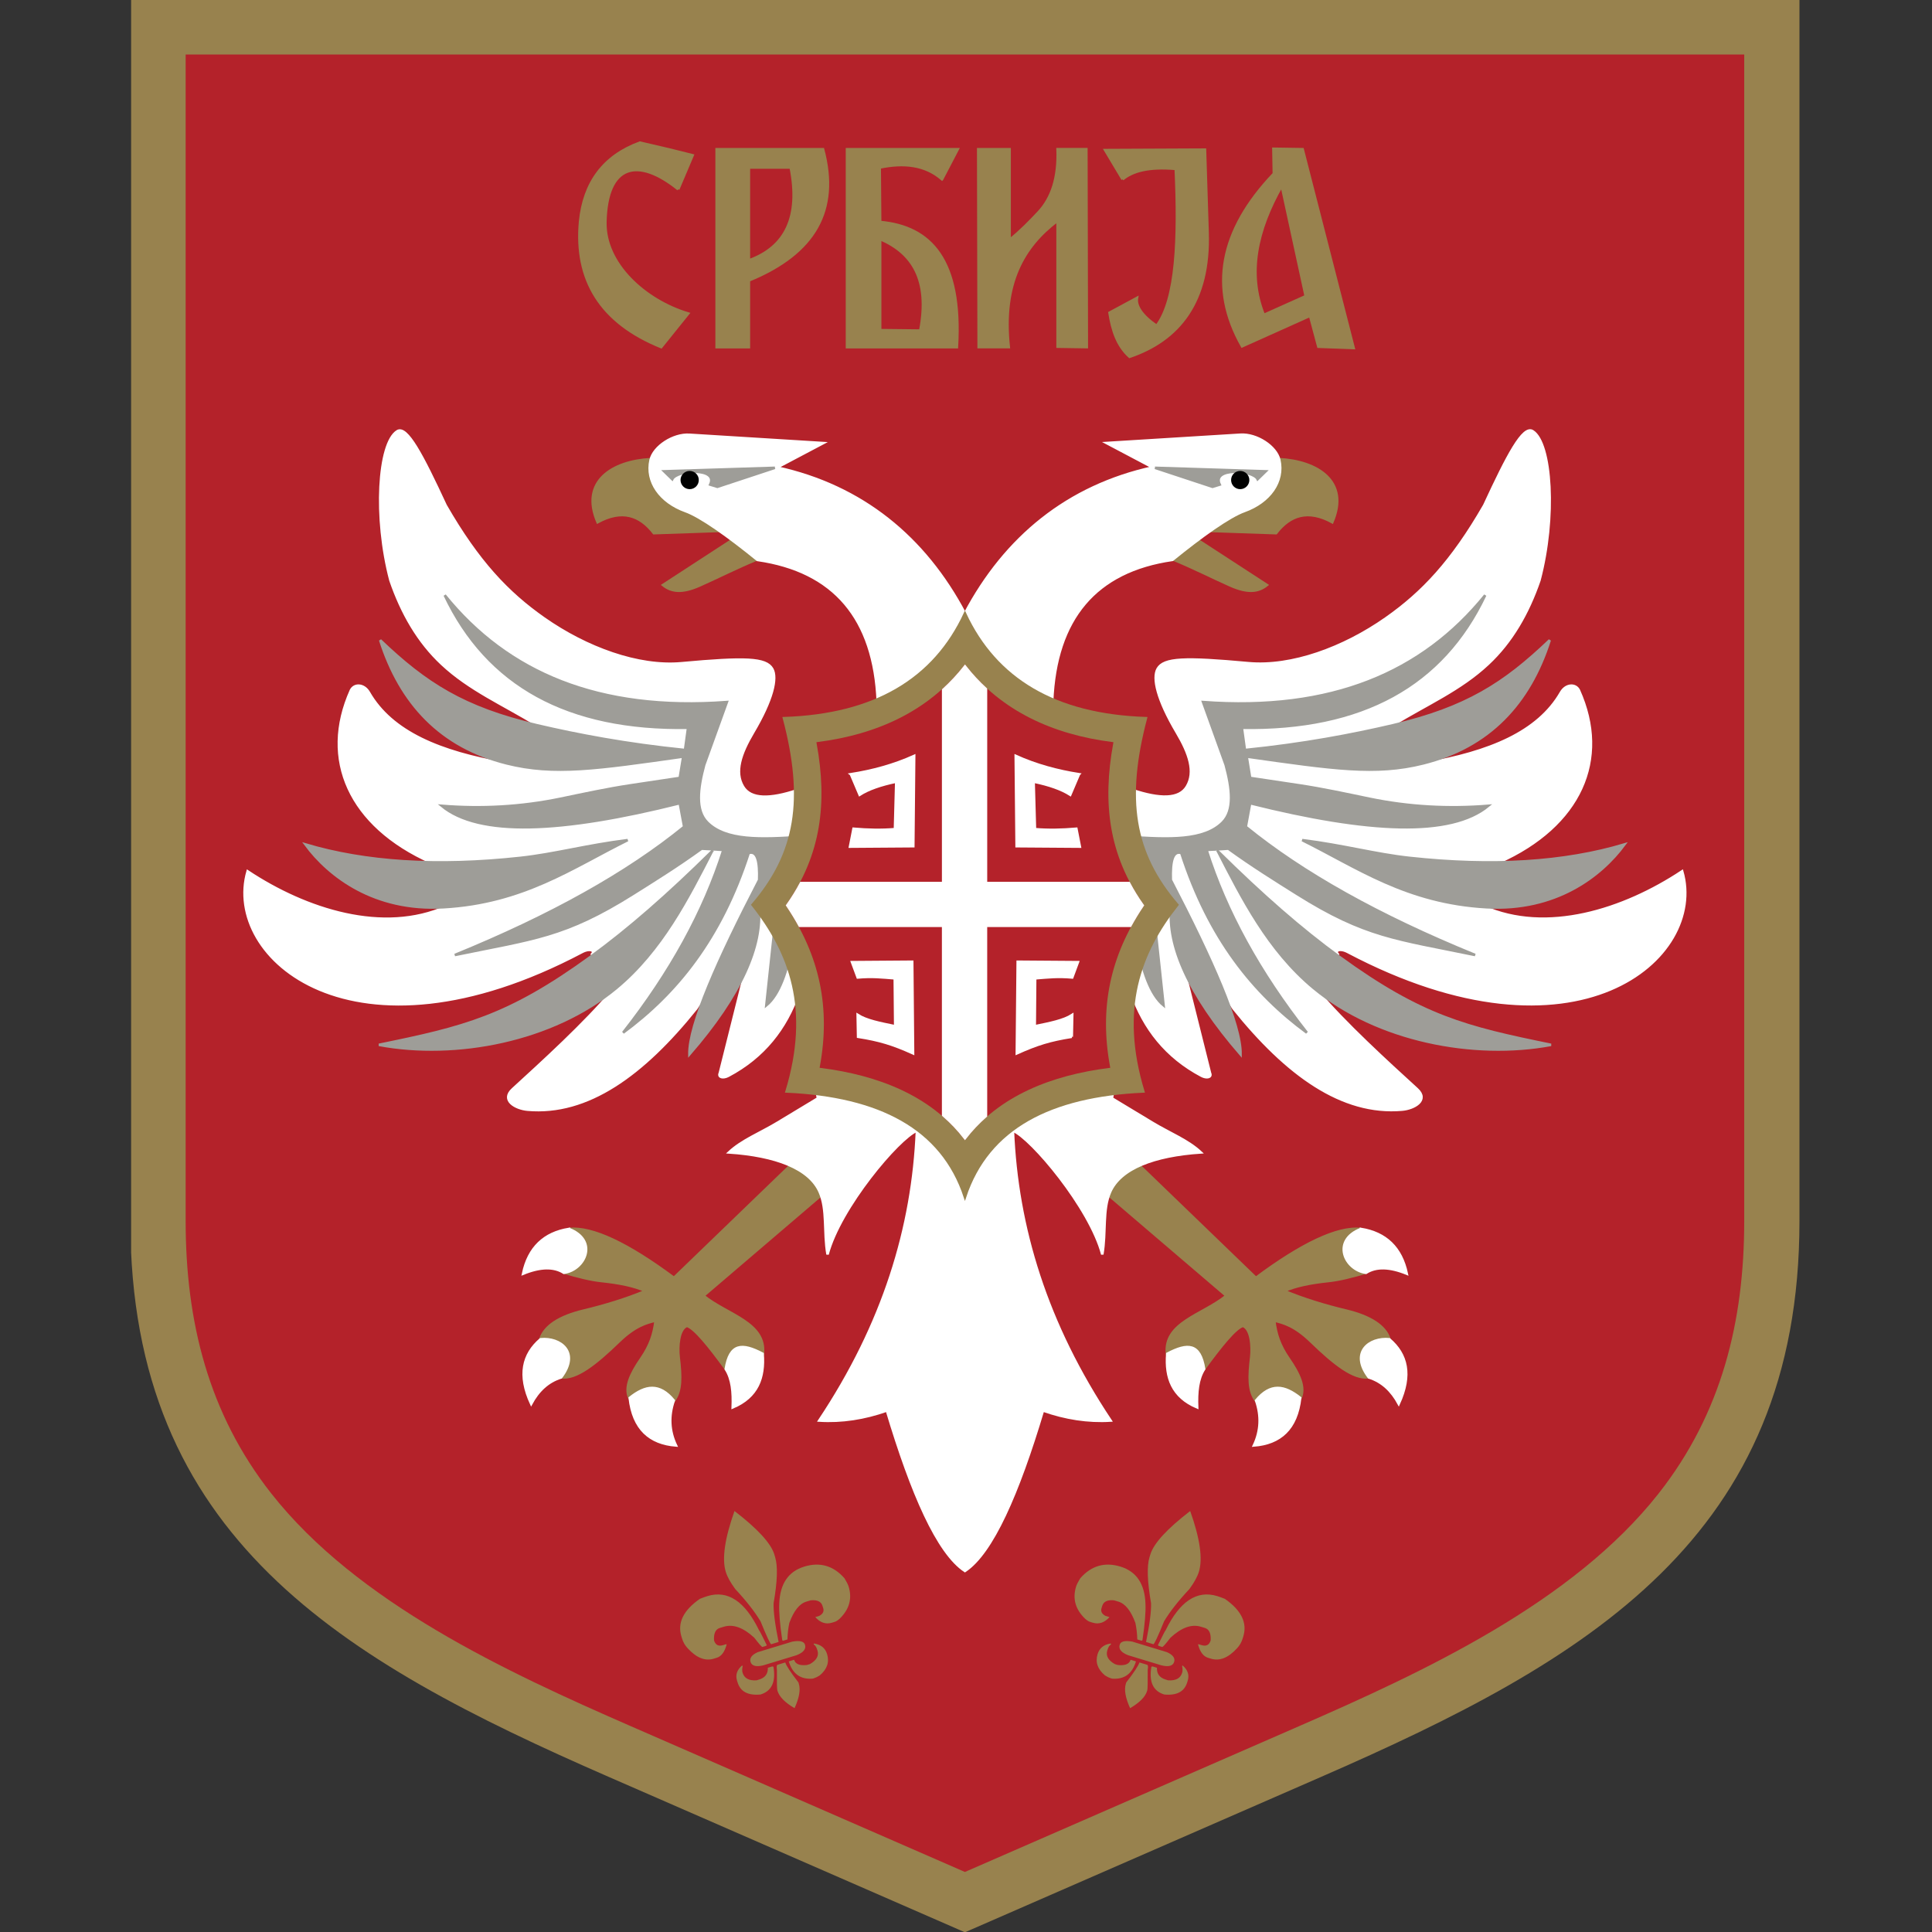
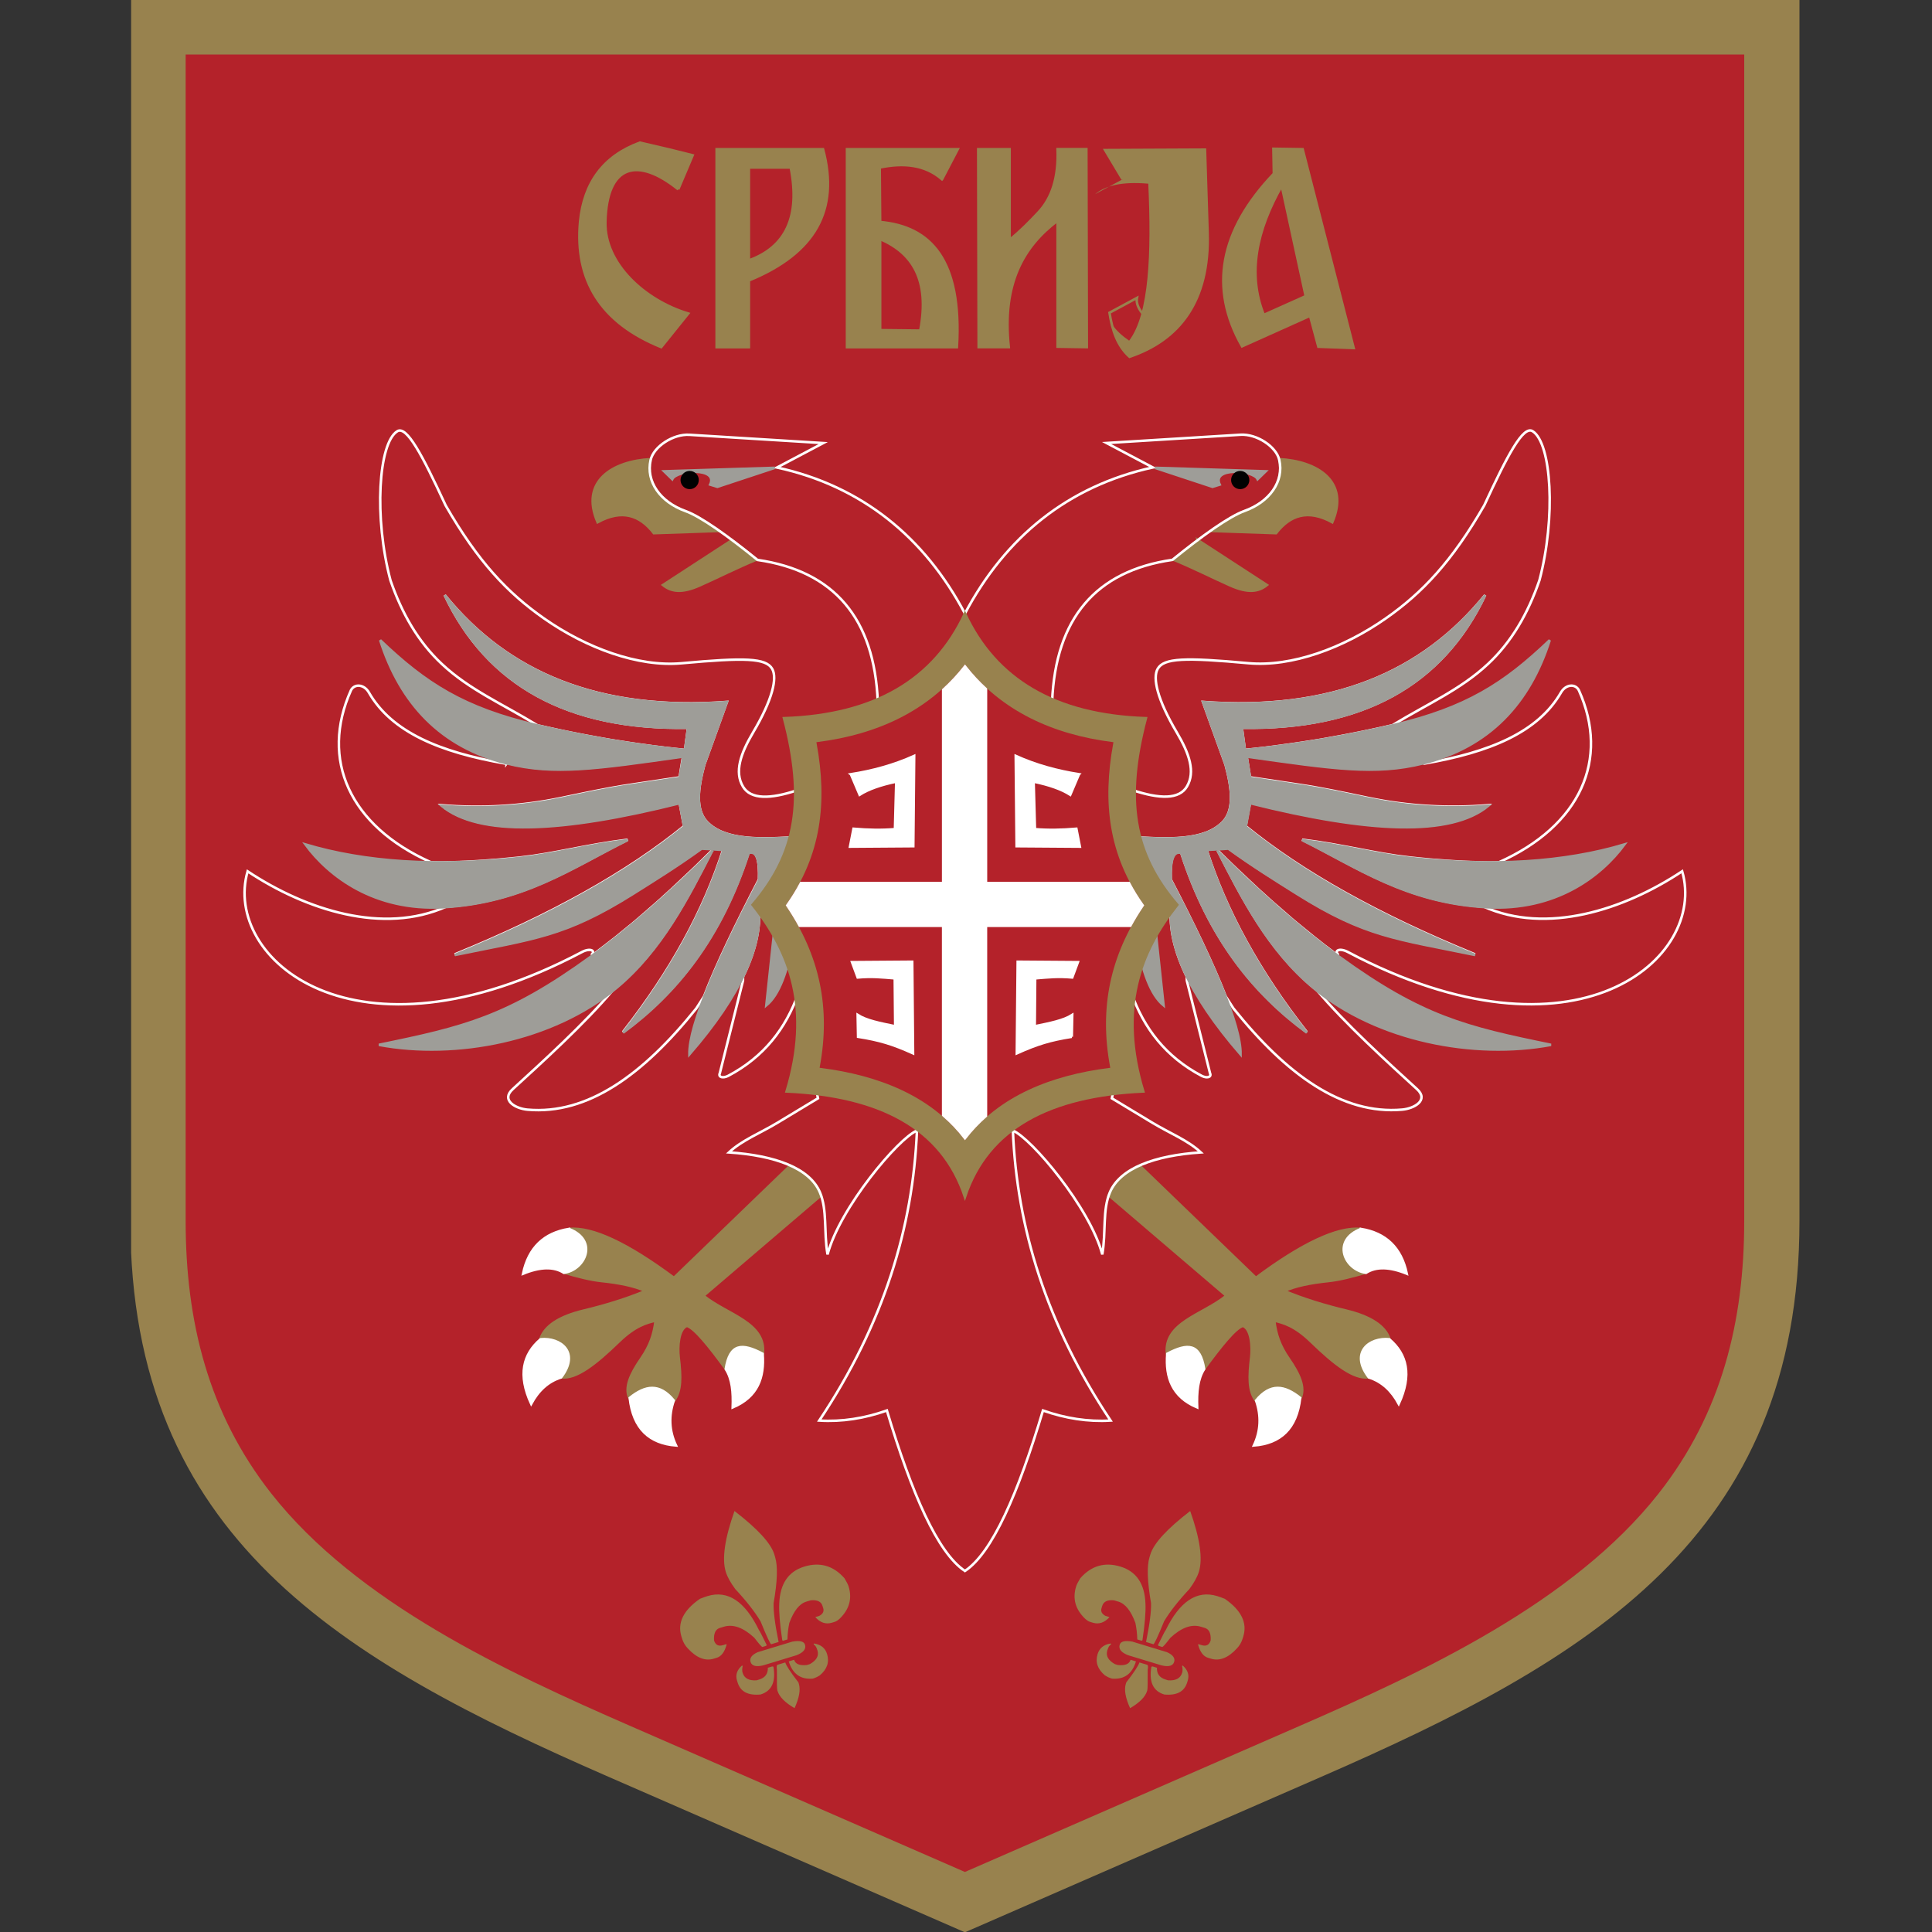
<svg xmlns="http://www.w3.org/2000/svg" id="a" width="200" height="200" viewBox="0 0 200 200">
  <rect x="0" y="0" width="200" height="200" fill="#333333" stroke="none" />
  <defs>
    <clipPath id="b">
      <rect x="13.574" width="172.852" height="200" fill="none" stroke-width="0" />
    </clipPath>
  </defs>
  <path d="M13.628.054h172.52v126.345c0,32.653-21.738,45.335-49.426,57.418l-36.832,16.071-36.836-16.071c-27.688-12.079-49.426-24.765-49.426-57.418V.054h0Z" fill="#98824e" fill-rule="evenodd" stroke-width="0" />
  <g clip-path="url(#b)">
    <path d="M13.628.054h172.52v126.345c0,32.653-21.738,45.335-49.426,57.418l-36.832,16.071-36.836-16.071c-27.688-12.079-49.426-24.765-49.426-57.418V.054h0Z" fill="none" stroke="#98824e" stroke-width=".262" />
  </g>
  <path d="M19.349,5.771v120.624c0,10.37,2.341,19.863,8.827,28.116,8.881,11.293,24.283,18.437,37.168,24.058l34.545,15.073,34.545-15.073c12.89-5.622,28.291-12.765,37.173-24.058,6.486-8.249,8.823-17.742,8.823-28.116V5.771H19.349Z" fill="#b4222a" fill-rule="evenodd" stroke-width="0" />
  <path d="M19.349,5.771v120.624c0,10.37,2.341,19.863,8.827,28.116,8.881,11.293,24.283,18.437,37.168,24.058l34.545,15.073,34.545-15.073c12.89-5.622,28.291-12.765,37.173-24.058,6.486-8.249,8.823-17.742,8.823-28.116V5.771H19.349Z" fill="none" stroke="#b4222a" stroke-width=".262" />
  <path d="M132.41,47.534c3.946.2,7.335,2.279,5.509,6.528-2.528-1.385-4.378-.736-5.821,1.131l-6.778-.233c1.435-1.006,2.661-1.742,3.505-2.046,2.624-.944,4.112-3.056,3.613-5.281-.008-.037-.017-.071-.029-.1h0Z" fill="#98824e" fill-rule="evenodd" stroke-width="0" />
  <path d="M132.41,47.534c3.946.2,7.335,2.279,5.509,6.528-2.528-1.385-4.378-.736-5.821,1.131l-6.778-.233c1.435-1.006,2.661-1.742,3.505-2.046,2.624-.944,4.112-3.056,3.613-5.281-.008-.037-.017-.071-.029-.1h0Z" fill="none" stroke="#98824e" stroke-width=".262" />
  <path d="M124.006,55.913l7.148,4.649c-.852.686-1.929.873-3.792.046-1.933-.861-3.875-1.85-5.921-2.69.881-.715,1.742-1.393,2.565-2.004h0Z" fill="#98824e" fill-rule="evenodd" stroke-width="0" />
  <path d="M124.006,55.913l7.148,4.649c-.852.686-1.929.873-3.792.046-1.933-.861-3.875-1.85-5.921-2.69.881-.715,1.742-1.393,2.565-2.004h0Z" fill="none" stroke="#98824e" stroke-width=".262" />
  <path d="M67.37,47.534c-3.942.2-7.339,2.279-5.509,6.528,2.528-1.385,4.383-.736,5.825,1.131l6.778-.233c-1.435-1.006-2.661-1.742-3.505-2.046-2.62-.944-4.112-3.056-3.609-5.281.004-.037.012-.071.021-.1h0Z" fill="#98824e" fill-rule="evenodd" stroke-width="0" />
  <path d="M67.37,47.534c-3.942.2-7.339,2.279-5.509,6.528,2.528-1.385,4.383-.736,5.825,1.131l6.778-.233c-1.435-1.006-2.661-1.742-3.505-2.046-2.62-.944-4.112-3.056-3.609-5.281.004-.037.012-.071.021-.1h0Z" fill="none" stroke="#98824e" stroke-width=".262" />
  <path d="M75.773,55.913l-7.143,4.649c.852.686,1.929.873,3.792.046,1.933-.861,3.875-1.85,5.917-2.69-.877-.715-1.742-1.393-2.565-2.004h0Z" fill="#98824e" fill-rule="evenodd" stroke-width="0" />
  <path d="M75.773,55.913l-7.143,4.649c.852.686,1.929.873,3.792.046,1.933-.861,3.875-1.85,5.917-2.69-.877-.715-1.742-1.393-2.565-2.004h0Z" fill="none" stroke="#98824e" stroke-width=".262" />
  <path d="M84.996,123.738l-12.166,10.399c2.462,1.996,6.52,2.773,6.137,6.05l-.017.008-.004-.054c-2.125-1.114-3.385-1.089-3.813,1.58-1.738-2.391-3.243-4.245-4.021-4.47-.873.316-.985,2.175-.857,3.252.237,2.004.287,3.505-.495,4.516l-.025-.004.012-.033c-1.493-1.809-2.927-1.568-4.557-.27l.004.037h-.037c-.516-1.106.1-2.486,1.218-4.108.94-1.364,1.322-2.528,1.489-3.929-.919.216-2.108.52-3.792,2.15-2.462,2.387-4.424,3.896-5.958,3.717l-.012-.021c1.946-2.59-.1-4.112-2.137-3.921l-.021-.033c.445-1.343,1.971-2.328,4.466-2.927,2.125-.507,4.407-1.193,6.416-2.037-1.177-.524-2.694-.832-4.586-1.031-1.156-.125-2.441-.457-3.83-.861,2.191-.333,3.534-3.343.499-4.528,2.424-.22,6.062,1.501,10.857,5.06l12.046-11.626c1.493.674,2.557,1.588,3.064,2.769.046.108.083.212.121.316h0Z" fill="#98824e" fill-rule="evenodd" stroke-width="0" />
  <path d="M84.996,123.738l-12.166,10.399c2.462,1.996,6.52,2.773,6.137,6.05l-.017.008-.004-.054c-2.125-1.114-3.385-1.089-3.813,1.58-1.738-2.391-3.243-4.245-4.021-4.47-.873.316-.985,2.175-.857,3.252.237,2.004.287,3.505-.495,4.516l-.025-.004.012-.033c-1.493-1.809-2.927-1.568-4.557-.27l.004.037h-.037c-.516-1.106.1-2.486,1.218-4.108.94-1.364,1.322-2.528,1.489-3.929-.919.216-2.108.52-3.792,2.15-2.462,2.387-4.424,3.896-5.958,3.717l-.012-.021c1.946-2.59-.1-4.112-2.137-3.921l-.021-.033c.445-1.343,1.971-2.328,4.466-2.927,2.125-.507,4.407-1.193,6.416-2.037-1.177-.524-2.694-.832-4.586-1.031-1.156-.125-2.441-.457-3.83-.861,2.191-.333,3.534-3.343.499-4.528,2.424-.22,6.062,1.501,10.857,5.06l12.046-11.626c1.493.674,2.557,1.588,3.064,2.769.046.108.083.212.121.316h0Z" fill="none" stroke="#98824e" stroke-width=".262" />
  <path d="M114.784,123.738l12.166,10.399c-2.462,1.996-6.52,2.773-6.141,6.05l.021.008.004-.054c2.129-1.114,3.389-1.089,3.813,1.58,1.742-2.391,3.243-4.245,4.017-4.47.873.316.985,2.175.861,3.252-.237,2.004-.287,3.505.495,4.516l.021-.004-.012-.033c1.497-1.809,2.927-1.568,4.561-.27l-.004.037h.037c.511-1.106-.1-2.486-1.222-4.108-.94-1.364-1.322-2.528-1.489-3.929.919.216,2.112.52,3.792,2.15,2.462,2.387,4.42,3.896,5.954,3.717l.012-.021c-1.946-2.59.1-4.112,2.137-3.921l.021-.033c-.445-1.343-1.971-2.328-4.466-2.927-2.125-.507-4.407-1.193-6.416-2.037,1.177-.524,2.694-.832,4.59-1.031,1.156-.125,2.441-.457,3.83-.861-2.191-.333-3.534-3.343-.499-4.528-2.428-.22-6.067,1.501-10.857,5.06l-12.05-11.626c-1.493.674-2.557,1.588-3.069,2.769-.029.108-.071.212-.108.316h0Z" fill="#98824e" fill-rule="evenodd" stroke-width="0" />
  <path d="M114.784,123.738l12.166,10.399c-2.462,1.996-6.52,2.773-6.141,6.05l.021.008.004-.054c2.129-1.114,3.389-1.089,3.813,1.58,1.742-2.391,3.243-4.245,4.017-4.47.873.316.985,2.175.861,3.252-.237,2.004-.287,3.505.495,4.516l.021-.004-.012-.033c1.497-1.809,2.927-1.568,4.561-.27l-.004.037h.037c.511-1.106-.1-2.486-1.222-4.108-.94-1.364-1.322-2.528-1.489-3.929.919.216,2.112.52,3.792,2.15,2.462,2.387,4.42,3.896,5.954,3.717l.012-.021c-1.946-2.59.1-4.112,2.137-3.921l.021-.033c-.445-1.343-1.971-2.328-4.466-2.927-2.125-.507-4.407-1.193-6.416-2.037,1.177-.524,2.694-.832,4.59-1.031,1.156-.125,2.441-.457,3.83-.861-2.191-.333-3.534-3.343-.499-4.528-2.428-.22-6.067,1.501-10.857,5.06l-12.05-11.626c-1.493.674-2.557,1.588-3.069,2.769-.029.108-.071.212-.108.316h0Z" fill="none" stroke="#98824e" stroke-width=".262" />
-   <path d="M99.89,63.518c-4.179-7.896-10.657-13.198-19.455-15.123l4.786-2.528-13.854-.857c-1.667-.104-3.701,1.214-4.017,2.615-.503,2.225.99,4.341,3.609,5.281,1.559.557,4.403,2.578,7.451,5.056,7.942,1.148,12.1,6.058,12.457,14.669l-8.308,9.164c-2.84.952-4.844.973-5.642-.362-.911-1.522-.249-3.422,1.035-5.597,2.029-3.426,2.524-5.642,1.988-6.59-.644-1.131-2.827-1.185-9.389-.586-4.486.407-9.854-1.572-14.233-4.64-3.784-2.653-6.836-5.875-10.187-11.701-2.407-5.185-4.025-8.295-5.01-7.672-1.954,1.235-2.42,8.94-.699,15.435,1.177,3.422,2.881,6.378,5.318,8.653,2.873,2.69,6.341,4.17,9.871,6.333l.021.017.146.033.2.046.2.046.407.091.204.046.204.046.416.091.208.046.046.008.162.037.212.046.046.008.166.037.216.042.046.012.17.033.216.046.042.008.175.037.22.042.22.046.225.042.225.046.449.087.229.042.037.008.191.037.229.042.233.042.233.042.237.042.233.042.237.046.478.083.241.042.241.042.245.037.245.042.245.037.748.116.507.079.254.037.258.037.254.037.021.004.241.033.258.037.262.033.262.037.017.004.249.033.012.004.254.033.266.033.266.033.27.033h.012l.262.033.008.004.266.029.274.033h.008l.27.029.008.004.27.029h.004l.274.029.283.029.283.029.287.029.316-2.304c-12.486.208-20.769-4.42-25.189-13.721,6.511,8.046,15.95,12.042,29.206,11.06l-2.349,6.503c-.657,2.432-.936,4.699.316,5.958,1.913,1.921,5.555,1.784,9.751,1.489l-.008.249.141-.021-.27,3.609-4.287,3.476c.195,2.083-.308,4.466-1.622,7.168l-.004.416-2.395,9.568c-.204.457.353.557.869.283,3.696-1.954,5.967-4.906,7.256-8.545l2.029,10.877-4.183,2.524c-1.796,1.085-3.684,1.813-5.027,3.073,4.811.324,8.337,1.638,9.405,4.121.79,1.834.395,4.083.798,6.441,1.277-4.84,7.339-12.025,9.256-12.819-.407,10.004-3.443,20.008-10.112,30.017,2.333.146,4.665-.22,6.998-1.04,2.582,8.615,5.256,14.736,8.079,16.611,2.823-1.875,5.501-7.996,8.079-16.611,2.333.819,4.665,1.185,6.998,1.04-6.669-10.008-9.701-20.012-10.112-30.017,1.913.794,7.975,7.979,9.256,12.819.399-2.362.004-4.611.794-6.441,1.073-2.482,4.595-3.796,9.405-4.121-1.343-1.26-3.231-1.988-5.023-3.073l-4.183-2.524,2.029-10.877c1.289,3.638,3.559,6.59,7.256,8.545.516.274,1.077.175.869-.283l-2.395-9.568-.004-.416c-1.31-2.703-1.817-5.089-1.622-7.168l-4.287-3.476-.27-3.609.141.021-.008-.249c4.195.295,7.842.432,9.751-1.489,1.252-1.26.973-3.522.316-5.958l-2.345-6.503c13.252.981,22.69-3.01,29.206-11.06-4.42,9.301-12.703,13.929-25.189,13.721l.316,2.304.283-.029.283-.029.279-.029.274-.029h.004l.274-.029.008-.004.266-.029h.008l.274-.033.262-.029.012-.004.262-.033h.008l.27-.033.536-.071.249-.033.017-.004.249-.033.017-.004.266-.037.258-.033.262-.037.237-.033.021-.004.258-.037.511-.075.254-.037.503-.079.249-.037.495-.079.245-.042.245-.037.241-.042.241-.042.474-.083.237-.046.237-.042.233-.042.233-.042.233-.042.229-.042.191-.037.037-.008.229-.042.449-.087.225-.046.225-.042.22-.046.22-.042.175-.037.042-.008.22-.046.17-.033.042-.012.216-.042.166-.037.046-.008.212-.046.166-.037.046-.008.212-.046.416-.091.204-.046.204-.046.204-.046.2-.046.2-.046.2-.046.146-.033.025-.017c3.526-2.162,6.998-3.642,9.871-6.333,2.437-2.274,4.141-5.231,5.318-8.653,1.721-6.495,1.256-14.2-.699-15.435-.985-.624-2.607,2.486-5.01,7.672-3.351,5.825-6.407,9.052-10.187,11.701-4.378,3.069-9.746,5.048-14.233,4.64-6.561-.599-8.744-.545-9.389.586-.541.944-.046,3.164,1.983,6.59,1.289,2.175,1.946,4.079,1.04,5.597-.798,1.335-2.802,1.31-5.642.362l-8.308-9.164c.358-8.607,4.516-13.522,12.457-14.669,3.044-2.474,5.892-4.499,7.447-5.056,2.624-.944,4.112-3.056,3.613-5.281-.316-1.401-2.349-2.719-4.021-2.615l-13.859.857,4.786,2.528c-8.794,1.929-15.268,7.231-19.451,15.127h0ZM147.328,79.023l.137.021c6.74-1.168,11.755-3.231,14.129-7.36.503-.873,1.505-.919,1.85-.225,3.21,7.152.179,14.025-8.283,17.805l-.058.004h-.079l-.137.004-.137.004h-.042l-.266.004h-.516l-.216-.004h-.158l-.042-.004h-.166l-.112-.004h-.008l-.137-.004-.141-.004h0l-.133-.004h-.004l-.141-.004-.054-.004-.162-.004-.212-.004-.087-.004-.054-.004-.287-.008-.037-.004h-.029l-.299-.012-.054-.004h-.012l-.037-.004-.249-.012-.079-.004-.062-.004-.146-.008-.146-.008h-.029l-.054-.004-.312-.017h-.017l-.021-.004-.291-.017-.075-.004h-.008l-.328-.021-.029-.004-.021-.004-.042-.004-.328-.025h-.021l-.025-.004c-.245-.017-.495-.037-.744-.054h-.017l-.017-.004c-.237-.021-.474-.037-.715-.062l-.062-.008-.087-.008-.304-.029h-.008l-.295-.029-.104-.012-.046-.004-.154-.017-.154-.017-.054-.004-.1-.012-.304-.033c-3.497-.383-6.832-1.31-11.098-1.838,5.63,2.786,10.661,6.395,18.79,6.931,6.495,2.902,14.482.37,20.549-3.659,2.603,9.006-10.96,20.844-34.62,8.349-.844-.445-1.472-.133-.948.316l-.249-.083-.054-.037-.125-.091-.058-.046-.121-.091-.062-.046-.116-.087-.071-.054-.112-.083-.353-.266-.008-.004-.083-.062-.096-.075-.087-.067-.091-.071-.091-.075-.087-.067-.096-.079-.083-.062-.104-.083-.079-.062-.008-.004-.166-.133-.008-.004-.116-.091-.067-.054-.004-.004c-.549-.437-1.098-.886-1.659-1.351l-.17-.141-.017-.017-.175-.146-.017-.012-.179-.154-.008-.004-.183-.158-.004-.004-.187-.162-.004-.004-.187-.162-.004-.008-.183-.154-.012-.012-.179-.154-.191-.166-.021-.021-.17-.146-.191-.166-.033-.029-.158-.137-.037-.033-.154-.133-.387-.345-.054-.046-.137-.125-.195-.175-.067-.062-.129-.116-.071-.067-.125-.112-.079-.071-.121-.108-.083-.075-.112-.104-.087-.079-.108-.1-.091-.087-.104-.096-.195-.183-.104-.1-.091-.083-.112-.104-.087-.083-.116-.108-.083-.079-.121-.116-.079-.071-.129-.121-.071-.071-.2-.187-.141-.133-.062-.058-.146-.137-.058-.054-.15-.146-.05-.046-.158-.154-.046-.042-.166-.158-.037-.037-.17-.166-.033-.033-.179-.17-.029-.029-.183-.179-.021-.021-.187-.187-.017-.017-.195-.191-.012-.012-.2-.195-.004-.008-.208-.204c2.482,4.836,5.214,10.266,9.929,14.175.108.091.22.179.328.266,2.865,3.418,7.385,7.522,10.37,10.249,1.252,1.143-.291,2.012-1.534,2.121-6.225.549-11.971-3.622-17.468-10.474l-.811-1.256c-1.281-3.297-3.277-7.447-5.692-12.104-.067-1.892.187-3.073,1.085-2.798,2.861,8.873,7.489,14.541,12.998,18.599-4.902-6.245-8.366-12.549-10.383-18.915l2.254-.133c2.474,1.792,4.886,3.293,7.123,4.694,7.073,4.449,10.245,4.624,18.428,6.316-9.963-4.062-17.871-8.486-23.742-13.272l.449-2.441c12.295,3.077,20.778,3.455,24.649.274-4.1.333-8.22.112-12.304-.732-2.424-.503-4.811-1.023-7.218-1.385l-5.127-.769-.358-2.212c8.94,1.26,13.339,1.933,18.27.703l.029.071ZM52.451,79.023l-.137.021c-6.74-1.168-11.755-3.231-14.129-7.36-.503-.873-1.505-.919-1.854-.225-3.21,7.152-.175,14.025,8.283,17.805l.062.004h.079l.274.004h.046l.27.004h.516l.216-.004h.158l.042-.004h.166l.112-.004h.004l.283-.004.133-.004h.008l.141-.004.054-.004.158-.004.212-.004.087-.004.054-.004.283-.008.037-.004h.029l.295-.012.054-.004h.012l.037-.004.249-.012.079-.004.062-.004.146-.008.146-.008h.029l.054-.004.312-.017h.017l.021-.004.291-.017.075-.004h.008l.328-.021.029-.004.025-.004.042-.004.328-.025h.021l.029-.004c.245-.017.495-.037.74-.054h.017l.017-.004c.237-.021.478-.037.715-.062l.062-.008.087-.008.299-.029h.008l.295-.029.104-.012.046-.004.304-.029.054-.004.1-.012.304-.033c3.497-.383,6.832-1.31,11.094-1.838-5.63,2.786-10.661,6.395-18.79,6.931-6.495,2.902-14.478.37-20.549-3.659-2.603,9.006,10.96,20.844,34.62,8.349.84-.445,1.472-.133.948.316l.249-.083.054-.037.125-.091.058-.046.121-.091.062-.046.116-.087.067-.054.112-.083.353-.266.004-.004.083-.062.096-.075.087-.067.091-.071.096-.075.087-.067.1-.079.083-.062.104-.083.079-.062.008-.004.17-.133.008-.004.112-.091.071-.054.004-.004c.549-.437,1.098-.886,1.659-1.351l.166-.141.021-.017.175-.146.012-.012.179-.154.008-.004.183-.158.004-.004.191-.162v-.004l.187-.162.008-.008.183-.154.012-.012.179-.154.187-.166.025-.021.166-.146.191-.166.033-.029.158-.137.037-.033.154-.133.383-.345.058-.046.137-.125.191-.175.067-.062.129-.116.071-.067.125-.112.079-.071.116-.108.083-.075.116-.104.087-.079.104-.1.096-.087.1-.096.195-.183.104-.1.091-.083.112-.104.087-.083.116-.108.083-.079.125-.116.075-.071.129-.121.071-.071.2-.187.141-.133.062-.058.146-.137.054-.054.154-.146.05-.046.158-.154.046-.042.162-.158.037-.037.17-.166.033-.033.175-.17.029-.029.183-.179.021-.021.187-.187.017-.017.195-.191.012-.012.2-.195.008-.008.208-.204c-2.486,4.836-5.214,10.266-9.929,14.175-.108.091-.216.179-.328.266-2.869,3.418-7.385,7.522-10.366,10.249-1.252,1.143.291,2.012,1.534,2.121,6.225.549,11.971-3.622,17.468-10.474l.811-1.256c1.277-3.297,3.272-7.447,5.688-12.104.067-1.892-.183-3.073-1.081-2.798-2.865,8.873-7.489,14.541-13.002,18.599,4.902-6.245,8.366-12.549,10.383-18.915l-2.258-.133c-2.474,1.792-4.886,3.293-7.119,4.694-7.073,4.449-10.245,4.624-18.428,6.316,9.963-4.062,17.871-8.486,23.742-13.272l-.453-2.441c-12.295,3.077-20.778,3.455-24.644.274,4.1.333,8.22.112,12.299-.732,2.428-.503,4.815-1.023,7.218-1.385l5.123-.769.362-2.212c-8.94,1.26-13.339,1.933-18.27.703l-.004.067Z" fill="#fff" fill-rule="evenodd" stroke-width="0" />
  <path d="M99.89,63.518c-4.179-7.896-10.657-13.198-19.455-15.123l4.786-2.528-13.854-.857c-1.667-.104-3.701,1.214-4.017,2.615-.503,2.225.99,4.341,3.609,5.281,1.559.557,4.403,2.578,7.451,5.056,7.942,1.148,12.1,6.058,12.457,14.669l-8.308,9.164c-2.84.952-4.844.973-5.642-.362-.911-1.522-.249-3.422,1.035-5.597,2.029-3.426,2.524-5.642,1.988-6.59-.644-1.131-2.827-1.185-9.389-.586-4.486.407-9.854-1.572-14.233-4.64-3.784-2.653-6.836-5.875-10.187-11.701-2.407-5.185-4.025-8.295-5.01-7.672-1.954,1.235-2.42,8.94-.699,15.435,1.177,3.422,2.881,6.378,5.318,8.653,2.873,2.69,6.341,4.17,9.871,6.333l.021.017.146.033.2.046.2.046.407.091.204.046.204.046.416.091.208.046.046.008.162.037.212.046.046.008.166.037.216.042.046.012.17.033.216.046.042.008.175.037.22.042.22.046.225.042.225.046.449.087.229.042.037.008.191.037.229.042.233.042.233.042.237.042.233.042.237.046.478.083.241.042.241.042.245.037.245.042.245.037.748.116.507.079.254.037.258.037.254.037.021.004.241.033.258.037.262.033.262.037.017.004.249.033.012.004.254.033.266.033.266.033.27.033h.012l.262.033.008.004.266.029.274.033h.008l.27.029.008.004.27.029h.004l.274.029.283.029.283.029.287.029.316-2.304c-12.486.208-20.769-4.42-25.189-13.721,6.511,8.046,15.95,12.042,29.206,11.06l-2.349,6.503c-.657,2.432-.936,4.699.316,5.958,1.913,1.921,5.555,1.784,9.751,1.489l-.008.249.141-.021-.27,3.609-4.287,3.476c.195,2.083-.308,4.466-1.622,7.168l-.004.416-2.395,9.568c-.204.457.353.557.869.283,3.696-1.954,5.967-4.906,7.256-8.545l2.029,10.877-4.183,2.524c-1.796,1.085-3.684,1.813-5.027,3.073,4.811.324,8.337,1.638,9.405,4.121.79,1.834.395,4.083.798,6.441,1.277-4.84,7.339-12.025,9.256-12.819-.407,10.004-3.443,20.008-10.112,30.017,2.333.146,4.665-.22,6.998-1.04,2.582,8.615,5.256,14.736,8.079,16.611,2.823-1.875,5.501-7.996,8.079-16.611,2.333.819,4.665,1.185,6.998,1.04-6.669-10.008-9.701-20.012-10.112-30.017,1.913.794,7.975,7.979,9.256,12.819.399-2.362.004-4.611.794-6.441,1.073-2.482,4.595-3.796,9.405-4.121-1.343-1.26-3.231-1.988-5.023-3.073l-4.183-2.524,2.029-10.877c1.289,3.638,3.559,6.59,7.256,8.545.516.274,1.077.175.869-.283l-2.395-9.568-.004-.416c-1.31-2.703-1.817-5.089-1.622-7.168l-4.287-3.476-.27-3.609.141.021-.008-.249c4.195.295,7.842.432,9.751-1.489,1.252-1.26.973-3.522.316-5.958l-2.345-6.503c13.252.981,22.69-3.01,29.206-11.06-4.42,9.301-12.703,13.929-25.189,13.721l.316,2.304.283-.029.283-.029.279-.029.274-.029h.004l.274-.029.008-.004.266-.029h.008l.274-.033.262-.029.012-.004.262-.033h.008l.27-.033.536-.071.249-.033.017-.004.249-.033.017-.004.266-.037.258-.033.262-.037.237-.033.021-.004.258-.037.511-.075.254-.037.503-.079.249-.037.495-.079.245-.042.245-.037.241-.042.241-.042.474-.083.237-.046.237-.042.233-.042.233-.042.233-.042.229-.042.191-.037.037-.008.229-.042.449-.087.225-.046.225-.042.22-.046.22-.042.175-.037.042-.008.22-.046.17-.033.042-.012.216-.042.166-.037.046-.008.212-.046.166-.037.046-.008.212-.046.416-.091.204-.046.204-.046.204-.046.2-.046.2-.046.2-.046.146-.033.025-.017c3.526-2.162,6.998-3.642,9.871-6.333,2.437-2.274,4.141-5.231,5.318-8.653,1.721-6.495,1.256-14.2-.699-15.435-.985-.624-2.607,2.486-5.01,7.672-3.351,5.825-6.407,9.052-10.187,11.701-4.378,3.069-9.746,5.048-14.233,4.64-6.561-.599-8.744-.545-9.389.586-.541.944-.046,3.164,1.983,6.59,1.289,2.175,1.946,4.079,1.04,5.597-.798,1.335-2.802,1.31-5.642.362l-8.308-9.164c.358-8.607,4.516-13.522,12.457-14.669,3.044-2.474,5.892-4.499,7.447-5.056,2.624-.944,4.112-3.056,3.613-5.281-.316-1.401-2.349-2.719-4.021-2.615l-13.859.857,4.786,2.528c-8.794,1.929-15.268,7.231-19.451,15.127h0ZM147.328,79.023l.137.021c6.74-1.168,11.755-3.231,14.129-7.36.503-.873,1.505-.919,1.85-.225,3.21,7.152.179,14.025-8.283,17.805l-.058.004h-.079l-.137.004-.137.004h-.042l-.266.004h-.516l-.216-.004h-.158l-.042-.004h-.166l-.112-.004h-.008l-.137-.004-.141-.004h0l-.133-.004h-.004l-.141-.004-.054-.004-.162-.004-.212-.004-.087-.004-.054-.004-.287-.008-.037-.004h-.029l-.299-.012-.054-.004h-.012l-.037-.004-.249-.012-.079-.004-.062-.004-.146-.008-.146-.008h-.029l-.054-.004-.312-.017h-.017l-.021-.004-.291-.017-.075-.004h-.008l-.328-.021-.029-.004-.021-.004-.042-.004-.328-.025h-.021l-.025-.004c-.245-.017-.495-.037-.744-.054h-.017l-.017-.004c-.237-.021-.474-.037-.715-.062l-.062-.008-.087-.008-.304-.029h-.008l-.295-.029-.104-.012-.046-.004-.154-.017-.154-.017-.054-.004-.1-.012-.304-.033c-3.497-.383-6.832-1.31-11.098-1.838,5.63,2.786,10.661,6.395,18.79,6.931,6.495,2.902,14.482.37,20.549-3.659,2.603,9.006-10.96,20.844-34.62,8.349-.844-.445-1.472-.133-.948.316l-.249-.083-.054-.037-.125-.091-.058-.046-.121-.091-.062-.046-.116-.087-.071-.054-.112-.083-.353-.266-.008-.004-.083-.062-.096-.075-.087-.067-.091-.071-.091-.075-.087-.067-.096-.079-.083-.062-.104-.083-.079-.062-.008-.004-.166-.133-.008-.004-.116-.091-.067-.054-.004-.004c-.549-.437-1.098-.886-1.659-1.351l-.17-.141-.017-.017-.175-.146-.017-.012-.179-.154-.008-.004-.183-.158-.004-.004-.187-.162-.004-.004-.187-.162-.004-.008-.183-.154-.012-.012-.179-.154-.191-.166-.021-.021-.17-.146-.191-.166-.033-.029-.158-.137-.037-.033-.154-.133-.387-.345-.054-.046-.137-.125-.195-.175-.067-.062-.129-.116-.071-.067-.125-.112-.079-.071-.121-.108-.083-.075-.112-.104-.087-.079-.108-.1-.091-.087-.104-.096-.195-.183-.104-.1-.091-.083-.112-.104-.087-.083-.116-.108-.083-.079-.121-.116-.079-.071-.129-.121-.071-.071-.2-.187-.141-.133-.062-.058-.146-.137-.058-.054-.15-.146-.05-.046-.158-.154-.046-.042-.166-.158-.037-.037-.17-.166-.033-.033-.179-.17-.029-.029-.183-.179-.021-.021-.187-.187-.017-.017-.195-.191-.012-.012-.2-.195-.004-.008-.208-.204c2.482,4.836,5.214,10.266,9.929,14.175.108.091.22.179.328.266,2.865,3.418,7.385,7.522,10.37,10.249,1.252,1.143-.291,2.012-1.534,2.121-6.225.549-11.971-3.622-17.468-10.474l-.811-1.256c-1.281-3.297-3.277-7.447-5.692-12.104-.067-1.892.187-3.073,1.085-2.798,2.861,8.873,7.489,14.541,12.998,18.599-4.902-6.245-8.366-12.549-10.383-18.915l2.254-.133c2.474,1.792,4.886,3.293,7.123,4.694,7.073,4.449,10.245,4.624,18.428,6.316-9.963-4.062-17.871-8.486-23.742-13.272l.449-2.441c12.295,3.077,20.778,3.455,24.649.274-4.1.333-8.22.112-12.304-.732-2.424-.503-4.811-1.023-7.218-1.385l-5.127-.769-.358-2.212c8.94,1.26,13.339,1.933,18.27.703l.029.071ZM52.451,79.023l-.137.021c-6.74-1.168-11.755-3.231-14.129-7.36-.503-.873-1.505-.919-1.854-.225-3.21,7.152-.175,14.025,8.283,17.805l.062.004h.079l.274.004h.046l.27.004h.516l.216-.004h.158l.042-.004h.166l.112-.004h.004l.283-.004.133-.004h.008l.141-.004.054-.004.158-.004.212-.004.087-.004.054-.004.283-.008.037-.004h.029l.295-.012.054-.004h.012l.037-.004.249-.012.079-.004.062-.004.146-.008.146-.008h.029l.054-.004.312-.017h.017l.021-.004.291-.017.075-.004h.008l.328-.021.029-.004.025-.004.042-.004.328-.025h.021l.029-.004c.245-.017.495-.037.74-.054h.017l.017-.004c.237-.021.478-.037.715-.062l.062-.008.087-.008.299-.029h.008l.295-.029.104-.012.046-.004.304-.029.054-.004.1-.012.304-.033c3.497-.383,6.832-1.31,11.094-1.838-5.63,2.786-10.661,6.395-18.79,6.931-6.495,2.902-14.478.37-20.549-3.659-2.603,9.006,10.96,20.844,34.62,8.349.84-.445,1.472-.133.948.316l.249-.083.054-.037.125-.091.058-.046.121-.091.062-.046.116-.087.067-.054.112-.083.353-.266.004-.004.083-.062.096-.075.087-.067.091-.071.096-.075.087-.067.1-.079.083-.062.104-.083.079-.062.008-.004.17-.133.008-.004.112-.091.071-.054.004-.004c.549-.437,1.098-.886,1.659-1.351l.166-.141.021-.017.175-.146.012-.012.179-.154.008-.004.183-.158.004-.004.191-.162v-.004l.187-.162.008-.008.183-.154.012-.012.179-.154.187-.166.025-.021.166-.146.191-.166.033-.029.158-.137.037-.033.154-.133.383-.345.058-.046.137-.125.191-.175.067-.062.129-.116.071-.067.125-.112.079-.071.116-.108.083-.075.116-.104.087-.079.104-.1.096-.087.1-.096.195-.183.104-.1.091-.083.112-.104.087-.083.116-.108.083-.079.125-.116.075-.071.129-.121.071-.071.2-.187.141-.133.062-.058.146-.137.054-.054.154-.146.05-.046.158-.154.046-.042.162-.158.037-.037.17-.166.033-.033.175-.17.029-.029.183-.179.021-.021.187-.187.017-.017.195-.191.012-.012.2-.195.008-.008.208-.204c-2.486,4.836-5.214,10.266-9.929,14.175-.108.091-.216.179-.328.266-2.869,3.418-7.385,7.522-10.366,10.249-1.252,1.143.291,2.012,1.534,2.121,6.225.549,11.971-3.622,17.468-10.474l.811-1.256c1.277-3.297,3.272-7.447,5.688-12.104.067-1.892-.183-3.073-1.081-2.798-2.865,8.873-7.489,14.541-13.002,18.599,4.902-6.245,8.366-12.549,10.383-18.915l-2.258-.133c-2.474,1.792-4.886,3.293-7.119,4.694-7.073,4.449-10.245,4.624-18.428,6.316,9.963-4.062,17.871-8.486,23.742-13.272l-.453-2.441c-12.295,3.077-20.778,3.455-24.644.274,4.1.333,8.22.112,12.299-.732,2.428-.503,4.815-1.023,7.218-1.385l5.123-.769.362-2.212c-8.94,1.26-13.339,1.933-18.27.703l-.004.067Z" fill="none" stroke="#fff" stroke-width=".262" />
  <path d="M134.805,86.969c4.262.532,7.601,1.459,11.098,1.838,8.64.94,16.05.466,22.262-1.389-2.462,3.326-7.16,6.898-14.262,6.499-8.312-.462-13.397-4.129-19.098-6.948h0Z" fill="#9e9d98" fill-rule="evenodd" stroke-width="0" />
  <path d="M134.805,86.969c4.262.532,7.601,1.459,11.098,1.838,8.64.94,16.05.466,22.262-1.389-2.462,3.326-7.16,6.898-14.262,6.499-8.312-.462-13.397-4.129-19.098-6.948h0Z" fill="none" stroke="#9e9d98" stroke-width=".262" />
  <path d="M126.073,88.121c4.553,4.499,8.665,8.096,12.57,10.931,8.545,6.212,13.135,7.318,21.917,9.11-7.979,1.484-17.971-.416-24.553-5.867-4.723-3.909-7.447-9.343-9.933-14.175h0Z" fill="#9e9d98" fill-rule="evenodd" stroke-width="0" />
  <path d="M126.073,88.121c4.553,4.499,8.665,8.096,12.57,10.931,8.545,6.212,13.135,7.318,21.917,9.11-7.979,1.484-17.971-.416-24.553-5.867-4.723-3.909-7.447-9.343-9.933-14.175h0Z" fill="none" stroke="#9e9d98" stroke-width=".262" />
  <path d="M116.817,86.628c4.195.295,7.842.432,9.751-1.489,1.252-1.26.973-3.522.316-5.958l-2.345-6.503c13.252.981,22.69-3.01,29.206-11.06-4.42,9.301-12.703,13.929-25.189,13.721l.316,2.304c6.071-.615,11.102-1.576,15.335-2.565,7.572-1.771,11.526-4.312,16.22-8.807-2.096,6.557-6.258,11.04-13.102,12.753-4.931,1.231-9.331.561-18.27-.703l.358,2.212,5.127.769c2.403.362,4.79.881,7.218,1.385,4.083.844,8.204,1.064,12.304.732-3.871,3.185-12.349,2.807-24.649-.27l-.449,2.441c5.871,4.782,13.78,9.21,23.742,13.272-8.179-1.692-11.351-1.871-18.428-6.316-2.237-1.405-4.644-2.902-7.119-4.694l-2.258.133c2.012,6.366,5.476,12.669,10.383,18.915-5.509-4.058-10.137-9.726-12.998-18.599-.898-.274-1.148.906-1.085,2.798,4.291,8.27,7.264,14.965,7.222,18.054-5.405-6.233-7.547-11.264-7.177-15.21l-4.287-3.476-.141-3.838Z" fill="#9e9d98" fill-rule="evenodd" stroke-width="0" />
  <path d="M116.817,86.628c4.195.295,7.842.432,9.751-1.489,1.252-1.26.973-3.522.316-5.958l-2.345-6.503c13.252.981,22.69-3.01,29.206-11.06-4.42,9.301-12.703,13.929-25.189,13.721l.316,2.304c6.071-.615,11.102-1.576,15.335-2.565,7.572-1.771,11.526-4.312,16.22-8.807-2.096,6.557-6.258,11.04-13.102,12.753-4.931,1.231-9.331.561-18.27-.703l.358,2.212,5.127.769c2.403.362,4.79.881,7.218,1.385,4.083.844,8.204,1.064,12.304.732-3.871,3.185-12.349,2.807-24.649-.27l-.449,2.441c5.871,4.782,13.78,9.21,23.742,13.272-8.179-1.692-11.351-1.871-18.428-6.316-2.237-1.405-4.644-2.902-7.119-4.694l-2.258.133c2.012,6.366,5.476,12.669,10.383,18.915-5.509-4.058-10.137-9.726-12.998-18.599-.898-.274-1.148.906-1.085,2.798,4.291,8.27,7.264,14.965,7.222,18.054-5.405-6.233-7.547-11.264-7.177-15.21l-4.287-3.476-.141-3.838Z" fill="none" stroke="#9e9d98" stroke-width=".262" />
  <path d="M119.549,95.634l.902,8.441c-1.351-1.11-2.183-3.568-2.707-6.499l1.805-1.942Z" fill="#9e9d98" fill-rule="evenodd" stroke-width="0" />
  <path d="M119.549,95.634l.902,8.441c-1.351-1.11-2.183-3.568-2.707-6.499l1.805-1.942Z" fill="none" stroke="#9e9d98" stroke-width=".262" />
  <path d="M64.975,86.969c-4.262.532-7.601,1.459-11.094,1.838-8.64.94-16.05.466-22.262-1.389,2.462,3.326,7.16,6.898,14.262,6.499,8.308-.462,13.393-4.129,19.094-6.948h0Z" fill="#9e9d98" fill-rule="evenodd" stroke-width="0" />
  <path d="M64.975,86.969c-4.262.532-7.601,1.459-11.094,1.838-8.64.94-16.05.466-22.262-1.389,2.462,3.326,7.16,6.898,14.262,6.499,8.308-.462,13.393-4.129,19.094-6.948h0Z" fill="none" stroke="#9e9d98" stroke-width=".262" />
  <path d="M73.711,88.121c-4.557,4.499-8.669,8.096-12.57,10.931-8.549,6.212-13.135,7.318-21.917,9.11,7.979,1.484,17.971-.416,24.557-5.867,4.715-3.909,7.443-9.343,9.929-14.175h0Z" fill="#9e9d98" fill-rule="evenodd" stroke-width="0" />
  <path d="M73.711,88.121c-4.557,4.499-8.669,8.096-12.57,10.931-8.549,6.212-13.135,7.318-21.917,9.11,7.979,1.484,17.971-.416,24.557-5.867,4.715-3.909,7.443-9.343,9.929-14.175h0Z" fill="none" stroke="#9e9d98" stroke-width=".262" />
  <path d="M82.963,86.628c-4.195.295-7.842.432-9.751-1.489-1.252-1.26-.973-3.522-.316-5.958l2.349-6.503c-13.256.981-22.694-3.01-29.206-11.06,4.42,9.301,12.703,13.929,25.189,13.721l-.316,2.304c-6.071-.615-11.102-1.576-15.335-2.565-7.572-1.771-11.522-4.312-16.22-8.807,2.096,6.557,6.258,11.04,13.102,12.753,4.931,1.231,9.331.561,18.27-.703l-.362,2.212-5.123.769c-2.403.362-4.79.881-7.218,1.385-4.083.844-8.2,1.064-12.299.732,3.871,3.185,12.349,2.807,24.644-.27l.453,2.441c-5.871,4.782-13.78,9.21-23.742,13.272,8.179-1.692,11.351-1.871,18.428-6.316,2.233-1.405,4.644-2.902,7.119-4.694l2.258.133c-2.017,6.366-5.476,12.669-10.383,18.915,5.509-4.058,10.137-9.726,13.002-18.599.898-.274,1.148.906,1.081,2.798-4.291,8.27-7.264,14.965-7.222,18.054,5.41-6.233,7.547-11.264,7.177-15.21l4.287-3.476.133-3.838Z" fill="#9e9d98" fill-rule="evenodd" stroke-width="0" />
  <path d="M82.963,86.628c-4.195.295-7.842.432-9.751-1.489-1.252-1.26-.973-3.522-.316-5.958l2.349-6.503c-13.256.981-22.694-3.01-29.206-11.06,4.42,9.301,12.703,13.929,25.189,13.721l-.316,2.304c-6.071-.615-11.102-1.576-15.335-2.565-7.572-1.771-11.522-4.312-16.22-8.807,2.096,6.557,6.258,11.04,13.102,12.753,4.931,1.231,9.331.561,18.27-.703l-.362,2.212-5.123.769c-2.403.362-4.79.881-7.218,1.385-4.083.844-8.2,1.064-12.299.732,3.871,3.185,12.349,2.807,24.644-.27l.453,2.441c-5.871,4.782-13.78,9.21-23.742,13.272,8.179-1.692,11.351-1.871,18.428-6.316,2.233-1.405,4.644-2.902,7.119-4.694l2.258.133c-2.017,6.366-5.476,12.669-10.383,18.915,5.509-4.058,10.137-9.726,13.002-18.599.898-.274,1.148.906,1.081,2.798-4.291,8.27-7.264,14.965-7.222,18.054,5.41-6.233,7.547-11.264,7.177-15.21l4.287-3.476.133-3.838Z" fill="none" stroke="#9e9d98" stroke-width=".262" />
  <path d="M80.231,95.634l-.902,8.441c1.351-1.11,2.183-3.568,2.707-6.499l-1.805-1.942Z" fill="#9e9d98" fill-rule="evenodd" stroke-width="0" />
  <path d="M80.231,95.634l-.902,8.441c1.351-1.11,2.183-3.568,2.707-6.499l-1.805-1.942Z" fill="none" stroke="#9e9d98" stroke-width=".262" />
  <path d="M81.158,74.349c9.426-.308,15.572-4.025,18.732-10.836,3.164,6.811,9.31,10.524,18.732,10.836-2.212,8.378-1.339,13.979,3.252,19.318-3.904,4.923-6.116,10.786-3.522,19.318-9.593.432-16.091,3.751-18.462,10.923-2.366-7.173-8.869-10.491-18.462-10.923,2.595-8.532.387-14.399-3.522-19.318,4.586-5.335,5.464-10.936,3.252-19.318h0Z" fill="#98824e" fill-rule="evenodd" stroke-width="0" />
  <path d="M81.158,74.349c9.426-.308,15.572-4.025,18.732-10.836,3.164,6.811,9.31,10.524,18.732,10.836-2.212,8.378-1.339,13.979,3.252,19.318-3.904,4.923-6.116,10.786-3.522,19.318-9.593.432-16.091,3.751-18.462,10.923-2.366-7.173-8.869-10.491-18.462-10.923,2.595-8.532.387-14.399-3.522-19.318,4.586-5.335,5.464-10.936,3.252-19.318h0Z" fill="none" stroke="#98824e" stroke-width=".262" />
  <path d="M99.89,68.99c-3.717,4.74-9.064,7.168-15.222,7.954,1.114,6.125.499,11.593-3.173,16.782,3.509,5.189,4.624,10.615,3.505,16.699,5.925.753,11.397,2.869,14.89,7.397,3.493-4.528,8.965-6.644,14.89-7.397-1.119-6.087-.004-11.514,3.505-16.699-3.676-5.193-4.291-10.657-3.177-16.782-6.15-.786-11.501-3.214-15.218-7.954h0Z" fill="#b4222a" fill-rule="evenodd" stroke-width="0" />
  <path d="M99.89,68.99c-3.717,4.74-9.064,7.168-15.222,7.954,1.114,6.125.499,11.593-3.173,16.782,3.509,5.189,4.624,10.615,3.505,16.699,5.925.753,11.397,2.869,14.89,7.397,3.493-4.528,8.965-6.644,14.89-7.397-1.119-6.087-.004-11.514,3.505-16.699-3.676-5.193-4.291-10.657-3.177-16.782-6.15-.786-11.501-3.214-15.218-7.954h0Z" fill="none" stroke="#b4222a" stroke-width=".262" />
  <path d="M82.921,91.414c-.412.778-.886,1.547-1.426,2.312.47.699.902,1.405,1.289,2.112h14.852v19.605c.819.707,1.576,1.497,2.258,2.383.657-.852,1.385-1.613,2.17-2.304v-19.684h14.94c.387-.707.815-1.414,1.289-2.112-.541-.765-1.015-1.534-1.426-2.312h-14.802v-20.079c-.773-.707-1.497-1.489-2.17-2.345-.699.89-1.451,1.696-2.258,2.428v19.996h-14.715Z" fill="#fff" fill-rule="evenodd" stroke-width="0" />
  <path d="M82.921,91.414c-.412.778-.886,1.547-1.426,2.312.47.699.902,1.405,1.289,2.112h14.852v19.605c.819.707,1.576,1.497,2.258,2.383.657-.852,1.385-1.613,2.17-2.304v-19.684h14.94c.387-.707.815-1.414,1.289-2.112-.541-.765-1.015-1.534-1.426-2.312h-14.802v-20.079c-.773-.707-1.497-1.489-2.17-2.345-.699.89-1.451,1.696-2.258,2.428v19.996h-14.715Z" fill="none" stroke="#fff" stroke-width=".262" />
  <path d="M88.085,80.15c2.237-.353,4.428-.94,6.549-1.896l-.091,9.343-6.549.046.362-1.85c1.489.129,2.923.158,4.291.042l.133-4.919c-1.617.333-2.894.782-3.792,1.356l-.902-2.121Z" fill="#fff" fill-rule="evenodd" stroke-width="0" />
  <path d="M88.085,80.15c2.237-.353,4.428-.94,6.549-1.896l-.091,9.343-6.549.046.362-1.85c1.489.129,2.923.158,4.291.042l.133-4.919c-1.617.333-2.894.782-3.792,1.356l-.902-2.121Z" fill="none" stroke="#fff" stroke-width=".262" />
  <path d="M111.694,80.15c-2.237-.353-4.428-.94-6.545-1.896l.091,9.343,6.545.046-.362-1.85c-1.484.129-2.923.158-4.287.042l-.137-4.919c1.622.333,2.894.782,3.792,1.356l.902-2.121Z" fill="#fff" fill-rule="evenodd" stroke-width="0" />
  <path d="M111.694,80.15c-2.237-.353-4.428-.94-6.545-1.896l.091,9.343,6.545.046-.362-1.85c-1.484.129-2.923.158-4.287.042l-.137-4.919c1.622.333,2.894.782,3.792,1.356l.902-2.121Z" fill="none" stroke="#fff" stroke-width=".262" />
  <path d="M88.83,107.326c2.237.353,3.572.761,5.688,1.713l-.087-9.48-6.229.046.586,1.58c1.489-.129,2.47-.021,3.838.091l.046,4.965c-1.617-.333-2.985-.599-3.884-1.173l.042,2.258Z" fill="#fff" fill-rule="evenodd" stroke-width="0" />
  <path d="M88.83,107.326c2.237.353,3.572.761,5.688,1.713l-.087-9.48-6.229.046.586,1.58c1.489-.129,2.47-.021,3.838.091l.046,4.965c-1.617-.333-2.985-.599-3.884-1.173l.042,2.258Z" fill="none" stroke="#fff" stroke-width=".262" />
  <path d="M110.95,107.326c-2.237.353-3.568.761-5.688,1.713l.091-9.48,6.229.046-.586,1.58c-1.489-.129-2.47-.021-3.838.091l-.042,4.965c1.617-.333,2.985-.599,3.879-1.173l-.046,2.258Z" fill="#fff" fill-rule="evenodd" stroke-width="0" />
  <path d="M110.95,107.326c-2.237.353-3.568.761-5.688,1.713l.091-9.48,6.229.046-.586,1.58c-1.489-.129-2.47-.021-3.838.091l-.042,4.965c1.617-.333,2.985-.599,3.879-1.173l-.046,2.258Z" fill="none" stroke="#fff" stroke-width=".262" />
  <path d="M119.561,48.428l11.464.362-.836.815c-.474-.985-4.786-1.247-3.925.561l-.744.229-5.958-1.967Z" fill="#9e9d98" fill-rule="evenodd" stroke-width="0" />
  <path d="M119.561,48.428l11.464.362-.836.815c-.474-.985-4.786-1.247-3.925.561l-.744.229-5.958-1.967Z" fill="none" stroke="#9e9d98" stroke-width=".262" />
  <path d="M128.385,48.881c.449,0,.815.366.815.811,0,.449-.366.815-.815.815s-.811-.362-.811-.815c0-.449.362-.811.811-.811h0Z" fill="#010101" fill-rule="evenodd" stroke-width="0" />
  <path d="M128.385,48.881c.449,0,.815.366.815.811,0,.449-.366.815-.815.815s-.811-.362-.811-.815c0-.449.362-.811.811-.811h0Z" fill="none" stroke="#010101" stroke-width=".262" />
  <path d="M80.218,48.428l-11.464.362.836.815c.474-.985,4.786-1.247,3.929.561l.744.229,5.954-1.967Z" fill="#9e9d98" fill-rule="evenodd" stroke-width="0" />
  <path d="M80.218,48.428l-11.464.362.836.815c.474-.985,4.786-1.247,3.929.561l.744.229,5.954-1.967Z" fill="none" stroke="#9e9d98" stroke-width=".262" />
  <path d="M71.395,48.881c-.449,0-.815.366-.815.811,0,.449.366.815.815.815s.811-.362.811-.815c.004-.449-.362-.811-.811-.811h0Z" fill="#010101" fill-rule="evenodd" stroke-width="0" />
  <path d="M71.395,48.881c-.449,0-.815.366-.815.811,0,.449.366.815.815.815s.811-.362.811-.815c.004-.449-.362-.811-.811-.811h0Z" fill="none" stroke="#010101" stroke-width=".262" />
  <path d="M123.927,145.692c-2.57-1.081-3.289-3.089-3.089-5.551,2.125-1.114,3.385-1.089,3.813,1.58-.661,1.04-.786,2.391-.724,3.971h0Z" fill="#fff" fill-rule="evenodd" stroke-width="0" />
  <path d="M123.927,145.692c-2.57-1.081-3.289-3.089-3.089-5.551,2.125-1.114,3.385-1.089,3.813,1.58-.661,1.04-.786,2.391-.724,3.971h0Z" fill="none" stroke="#fff" stroke-width=".262" />
  <path d="M130.031,144.981c1.497-1.809,2.927-1.568,4.561-.27-.362,3.222-2.075,4.711-4.786,4.923.719-1.522.769-3.073.225-4.653h0Z" fill="#fff" fill-rule="evenodd" stroke-width="0" />
  <path d="M130.031,144.981c1.497-1.809,2.927-1.568,4.561-.27-.362,3.222-2.075,4.711-4.786,4.923.719-1.522.769-3.073.225-4.653h0Z" fill="none" stroke="#fff" stroke-width=".262" />
  <path d="M141.703,142.59c-1.992-2.611.075-4.15,2.121-3.95,1.813,1.555,2.349,3.684.973,6.682-.723-1.335-1.713-2.299-3.094-2.732h0Z" fill="#fff" fill-rule="evenodd" stroke-width="0" />
  <path d="M141.703,142.59c-1.992-2.611.075-4.15,2.121-3.95,1.813,1.555,2.349,3.684.973,6.682-.723-1.335-1.713-2.299-3.094-2.732h0Z" fill="none" stroke="#fff" stroke-width=".262" />
  <path d="M140.888,127.222c2.557.416,4.166,1.921,4.74,4.628-1.767-.719-3.177-.757-4.22-.091-2.216-.308-3.588-3.351-.52-4.536h0Z" fill="#fff" fill-rule="evenodd" stroke-width="0" />
  <path d="M140.888,127.222c2.557.416,4.166,1.921,4.74,4.628-1.767-.719-3.177-.757-4.22-.091-2.216-.308-3.588-3.351-.52-4.536h0Z" fill="none" stroke="#fff" stroke-width=".262" />
  <path d="M75.852,145.692c2.574-1.081,3.289-3.089,3.094-5.551-2.125-1.114-3.385-1.089-3.813,1.58.661,1.04.782,2.391.719,3.971h0Z" fill="#fff" fill-rule="evenodd" stroke-width="0" />
  <path d="M75.852,145.692c2.574-1.081,3.289-3.089,3.094-5.551-2.125-1.114-3.385-1.089-3.813,1.58.661,1.04.782,2.391.719,3.971h0Z" fill="none" stroke="#fff" stroke-width=".262" />
  <path d="M69.748,144.981c-1.493-1.809-2.927-1.568-4.557-.27.358,3.222,2.075,4.711,4.786,4.923-.724-1.522-.773-3.073-.229-4.653h0Z" fill="#fff" fill-rule="evenodd" stroke-width="0" />
  <path d="M69.748,144.981c-1.493-1.809-2.927-1.568-4.557-.27.358,3.222,2.075,4.711,4.786,4.923-.724-1.522-.773-3.073-.229-4.653h0Z" fill="none" stroke="#fff" stroke-width=".262" />
  <path d="M58.081,142.59c1.988-2.611-.075-4.15-2.125-3.95-1.809,1.555-2.349,3.684-.969,6.682.723-1.335,1.709-2.299,3.094-2.732h0Z" fill="#fff" fill-rule="evenodd" stroke-width="0" />
  <path d="M58.081,142.59c1.988-2.611-.075-4.15-2.125-3.95-1.809,1.555-2.349,3.684-.969,6.682.723-1.335,1.709-2.299,3.094-2.732h0Z" fill="none" stroke="#fff" stroke-width=".262" />
  <path d="M58.892,127.222c-2.557.416-4.17,1.921-4.74,4.628,1.767-.719,3.177-.757,4.22-.091,2.216-.308,3.588-3.351.52-4.536h0Z" fill="#fff" fill-rule="evenodd" stroke-width="0" />
  <path d="M58.892,127.222c-2.557.416-4.17,1.921-4.74,4.628,1.767-.719,3.177-.757,4.22-.091,2.216-.308,3.588-3.351.52-4.536h0Z" fill="none" stroke="#fff" stroke-width=".262" />
-   <path d="M116.21,18.561l-1.809-3.023,10.337-.046.27,8.578c.225,7.148-2.948,11.131-8.079,12.865-1.252-1.123-1.784-2.715-2.075-4.561l2.844-1.534c-.154.815.499,1.834,2.033,2.89,2.083-2.757,2.312-9.031,1.983-16.249-2.844-.245-4.47.237-5.505,1.081h0Z" fill="#98824e" fill-rule="evenodd" stroke-width="0" />
+   <path d="M116.21,18.561l-1.809-3.023,10.337-.046.27,8.578c.225,7.148-2.948,11.131-8.079,12.865-1.252-1.123-1.784-2.715-2.075-4.561c-.154.815.499,1.834,2.033,2.89,2.083-2.757,2.312-9.031,1.983-16.249-2.844-.245-4.47.237-5.505,1.081h0Z" fill="#98824e" fill-rule="evenodd" stroke-width="0" />
  <path d="M116.21,18.561l-1.809-3.023,10.337-.046.27,8.578c.225,7.148-2.948,11.131-8.079,12.865-1.252-1.123-1.784-2.715-2.075-4.561l2.844-1.534c-.154.815.499,1.834,2.033,2.89,2.083-2.757,2.312-9.031,1.983-16.249-2.844-.245-4.47.237-5.505,1.081h0Z" fill="none" stroke="#98824e" stroke-width=".262" />
  <path d="M131.869,17.975l-.046-2.574,3.027.046,5.281,20.582-3.655-.137-.861-3.202-7.039,3.16c-3.41-6.021-2.324-11.979,3.293-17.875h0ZM132.684,19.239l2.482,11.418-4.337,1.942c-1.717-4.258-.761-8.74,1.854-13.36h0Z" fill="#98824e" fill-rule="evenodd" stroke-width="0" />
  <path d="M131.869,17.975l-.046-2.574,3.027.046,5.281,20.582-3.655-.137-.861-3.202-7.039,3.16c-3.41-6.021-2.324-11.979,3.293-17.875h0ZM132.684,19.239l2.482,11.418-4.337,1.942c-1.717-4.258-.761-8.74,1.854-13.36h0Z" fill="none" stroke="#98824e" stroke-width=".262" />
  <path d="M101.266,15.447h3.247v9.385c1.177-.948,2.125-1.933,2.981-2.844,1.41-1.497,2.1-3.642,1.988-6.545h2.977l.046,20.491-3.023-.046v-13.044c-3.505,2.644-5.767,6.47-5.056,13.089h-3.114l-.046-20.486Z" fill="#98824e" fill-rule="evenodd" stroke-width="0" />
  <path d="M101.266,15.447h3.247v9.385c1.177-.948,2.125-1.933,2.981-2.844,1.41-1.497,2.1-3.642,1.988-6.545h2.977l.046,20.491-3.023-.046v-13.044c-3.505,2.644-5.767,6.47-5.056,13.089h-3.114l-.046-20.486Z" fill="none" stroke="#98824e" stroke-width=".262" />
  <path d="M97.52,18.561l1.626-3.114h-11.464v20.491h11.376c.528-9.015-2.694-12.486-7.946-12.956l-.046-5.642c2.478-.52,4.699-.304,6.453,1.222h0ZM91.112,24.744c3.322,1.435,5.16,4.191,4.154,9.48l-4.154-.046v-9.435Z" fill="#98824e" fill-rule="evenodd" stroke-width="0" />
  <path d="M97.52,18.561l1.626-3.114h-11.464v20.491h11.376c.528-9.015-2.694-12.486-7.946-12.956l-.046-5.642c2.478-.52,4.699-.304,6.453,1.222h0ZM91.112,24.744c3.322,1.435,5.16,4.191,4.154,9.48l-4.154-.046v-9.435Z" fill="none" stroke="#98824e" stroke-width=".262" />
  <path d="M74.185,15.447h11.015c1.684,6.308-.811,10.769-7.676,13.584v6.906h-3.339V15.447ZM77.524,17.343h4.333c1.006,5.106-.524,8.241-4.333,9.613v-9.613Z" fill="#98824e" fill-rule="evenodd" stroke-width="0" />
  <path d="M74.185,15.447h11.015c1.684,6.308-.811,10.769-7.676,13.584v6.906h-3.339V15.447ZM77.524,17.343h4.333c1.006,5.106-.524,8.241-4.333,9.613v-9.613Z" fill="none" stroke="#98824e" stroke-width=".262" />
  <path d="M70.21,19.597l1.493-3.522c-1.443-.374-3.272-.811-5.464-1.31-3.767,1.385-5.788,4.137-6.187,8.17-.557,6.042,2.096,10.449,8.395,12.998l2.798-3.476c-4.482-1.347-8.678-5.148-8.578-9.48.146-6.042,3.385-6.728,7.543-3.38h0Z" fill="#98824e" fill-rule="evenodd" stroke-width="0" />
  <path d="M70.21,19.597l1.493-3.522c-1.443-.374-3.272-.811-5.464-1.31-3.767,1.385-5.788,4.137-6.187,8.17-.557,6.042,2.096,10.449,8.395,12.998l2.798-3.476c-4.482-1.347-8.678-5.148-8.578-9.48.146-6.042,3.385-6.728,7.543-3.38h0Z" fill="none" stroke="#98824e" stroke-width=".262" />
  <path d="M76.035,156.42c2.395,1.842,3.767,3.339,4.121,4.486l.087.295c.287.931.233,2.516-.158,4.748-.033.827.137,2.175.516,4.029l-.761.229c-.083.025-.457-.765-1.11-2.37-.595-.99-1.464-2.104-2.62-3.343-.491-.669-.823-1.264-.981-1.788-.407-1.339-.104-3.439.906-6.287h0ZM73.191,165.239l.046-.012c2.108-.644,3.888.545,5.347,3.551.029-.008.291.507.794,1.53l-.087.075-.353.108c-.071.021-.349-.295-.852-.952-1.139-1.056-2.195-1.435-3.164-1.139l-.399.121c-.449.137-.649.561-.607,1.289.146.474.457.64.931.495l.353-.104.017.054c-.204.761-.545,1.21-1.015,1.356l-.316.096c-.89.27-1.788-.087-2.69-1.069-.274-.287-.474-.628-.595-1.031l-.062-.2c-.432-1.414.208-2.715,1.913-3.896.328-.129.57-.22.74-.27h0ZM83.254,162.175c1.634-.499,3.019-.096,4.166,1.206.22.358.366.644.432.861.378,1.243.071,2.349-.919,3.314-.195.179-.362.287-.511.333l-.295.091c-.636.195-1.214,0-1.73-.578l.412-.125c.374-.2.511-.462.412-.794l-.075-.241c-.137-.449-.549-.644-1.218-.578l-.457.137c-.715.216-1.297.952-1.759,2.204-.121.57-.183,1.143-.195,1.709l-.412.125c-.071.021-.108-.004-.129-.067-.249-1.663-.349-2.919-.308-3.771.079-2.054.944-3.322,2.586-3.825h0ZM78.43,171.035l3.588-1.094c.765-.137,1.206-.033,1.314.316.137.449-.162.815-.886,1.094l-3.43,1.044c-.753.183-1.193.062-1.322-.358-.116-.391.129-.724.736-1.002h0ZM76.813,172.416c.012.029.033.037.075.025-.071.299-.071.541-.017.719.179.578.661.84,1.451.786l.258-.079c.628-.191.931-.599.906-1.222l.457-.137.121.025c.27,1.568-.175,2.528-1.335,2.881-1.293.121-2.083-.295-2.374-1.252l-.062-.2c-.175-.574-.004-1.089.52-1.547h0ZM84.231,170.154l.058-.017c.694.112,1.143.474,1.331,1.094.254.832,0,1.572-.761,2.208-.22.137-.412.233-.582.287l-.154.046c-1.256.1-2.079-.495-2.47-1.784l.553-.17c.133.445.578.628,1.335.541l.295-.091c.69-.387.956-.857.79-1.405l-.021-.058c-.087-.287-.2-.47-.341-.549l-.033-.1ZM80.493,172.337l.798-.241c.1.333.553,1.023,1.364,2.071l.042.146c.187.62.037,1.455-.445,2.516-.985-.574-1.572-1.168-1.763-1.784l-.017-.054c-.042-.137-.058-.844-.046-2.137-.05-.316-.025-.486.067-.516h0Z" fill="#98824e" fill-rule="evenodd" stroke-width="0" />
  <path d="M123.208,156.42c-2.395,1.842-3.767,3.339-4.121,4.486l-.091.295c-.283.931-.229,2.516.158,4.748.033.827-.137,2.175-.516,4.029l.757.229c.083.025.457-.765,1.11-2.37.595-.99,1.464-2.104,2.624-3.343.491-.669.819-1.264.981-1.788.412-1.339.112-3.439-.902-6.287h0ZM126.052,165.239l-.046-.012c-2.108-.644-3.888.545-5.347,3.551-.029-.008-.291.507-.794,1.53l.087.075.353.108c.071.021.353-.295.857-.952,1.139-1.056,2.195-1.435,3.16-1.139l.399.121c.449.137.649.561.607,1.289-.146.474-.453.64-.931.495l-.353-.104-.017.054c.204.761.545,1.21,1.019,1.356l.316.096c.89.27,1.788-.087,2.686-1.069.274-.287.474-.628.595-1.031l.062-.2c.432-1.414-.208-2.715-1.909-3.896-.328-.129-.574-.22-.744-.27h0ZM115.994,162.175c-1.634-.499-3.023-.096-4.166,1.206-.22.358-.366.644-.432.861-.383,1.243-.075,2.349.919,3.314.195.179.366.287.511.333l.295.091c.636.195,1.214,0,1.734-.578l-.416-.125c-.374-.2-.511-.462-.412-.794l.075-.241c.137-.449.545-.644,1.218-.578l.457.137c.715.216,1.297.952,1.759,2.204.116.57.183,1.143.195,1.709l.412.125c.067.021.104-.004.125-.067.249-1.663.353-2.919.308-3.771-.075-2.054-.94-3.322-2.582-3.825h0ZM120.813,171.035l-3.588-1.094c-.765-.137-1.206-.033-1.314.316-.137.449.162.815.881,1.094l3.435,1.044c.753.183,1.193.062,1.322-.358.116-.391-.125-.724-.736-1.002h0ZM122.435,172.416c-.008.029-.033.037-.071.025.067.299.071.541.012.719-.175.578-.661.84-1.451.786l-.258-.079c-.628-.191-.927-.599-.902-1.222l-.457-.137-.116.025c-.27,1.568.175,2.528,1.331,2.881,1.293.121,2.083-.295,2.374-1.252l.062-.2c.17-.574,0-1.089-.524-1.547h0ZM115.017,170.154l-.058-.017c-.699.112-1.143.474-1.335,1.094-.254.832,0,1.572.765,2.208.216.137.412.233.582.287l.154.046c1.256.1,2.079-.495,2.47-1.784l-.553-.17c-.137.445-.582.628-1.335.541l-.295-.091c-.686-.387-.952-.857-.786-1.405l.017-.058c.087-.287.2-.47.341-.549l.033-.1ZM118.751,172.337l-.798-.241c-.1.333-.557,1.023-1.364,2.071l-.046.146c-.187.62-.037,1.455.445,2.516.985-.574,1.572-1.168,1.759-1.784l.017-.054c.042-.137.054-.844.046-2.137.058-.316.037-.486-.058-.516h0Z" fill="#98824e" fill-rule="evenodd" stroke-width="0" />
</svg>